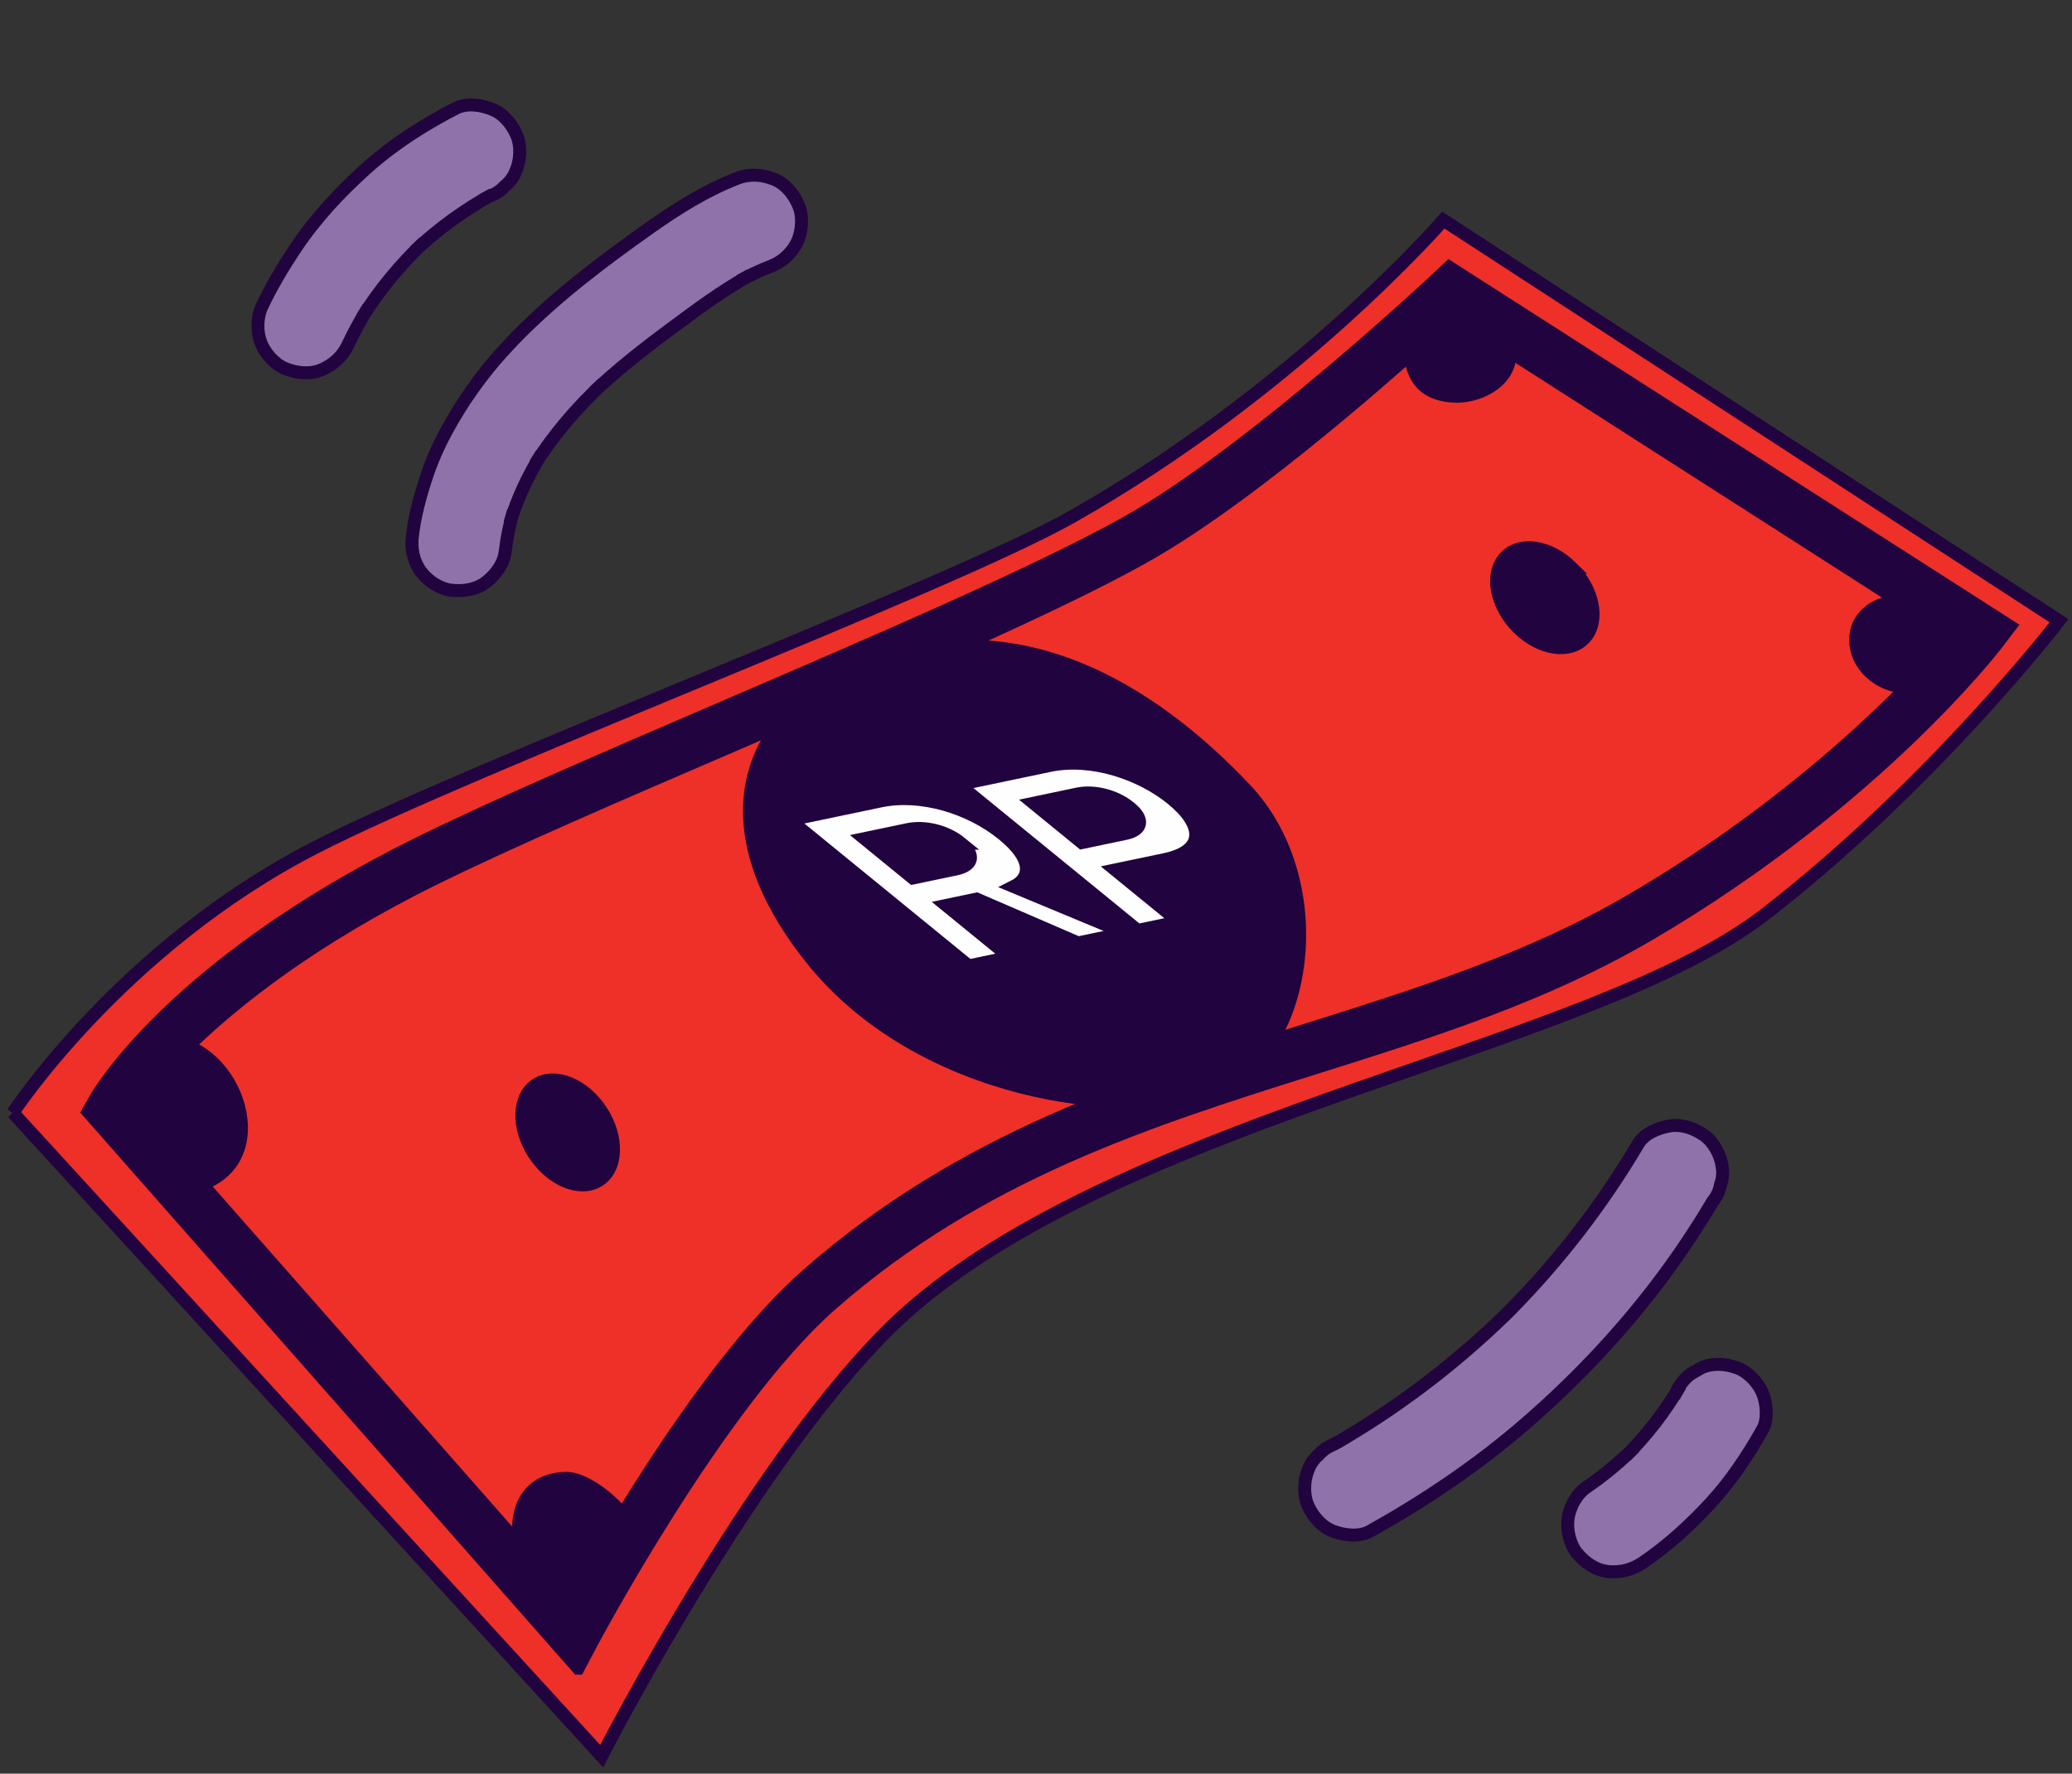
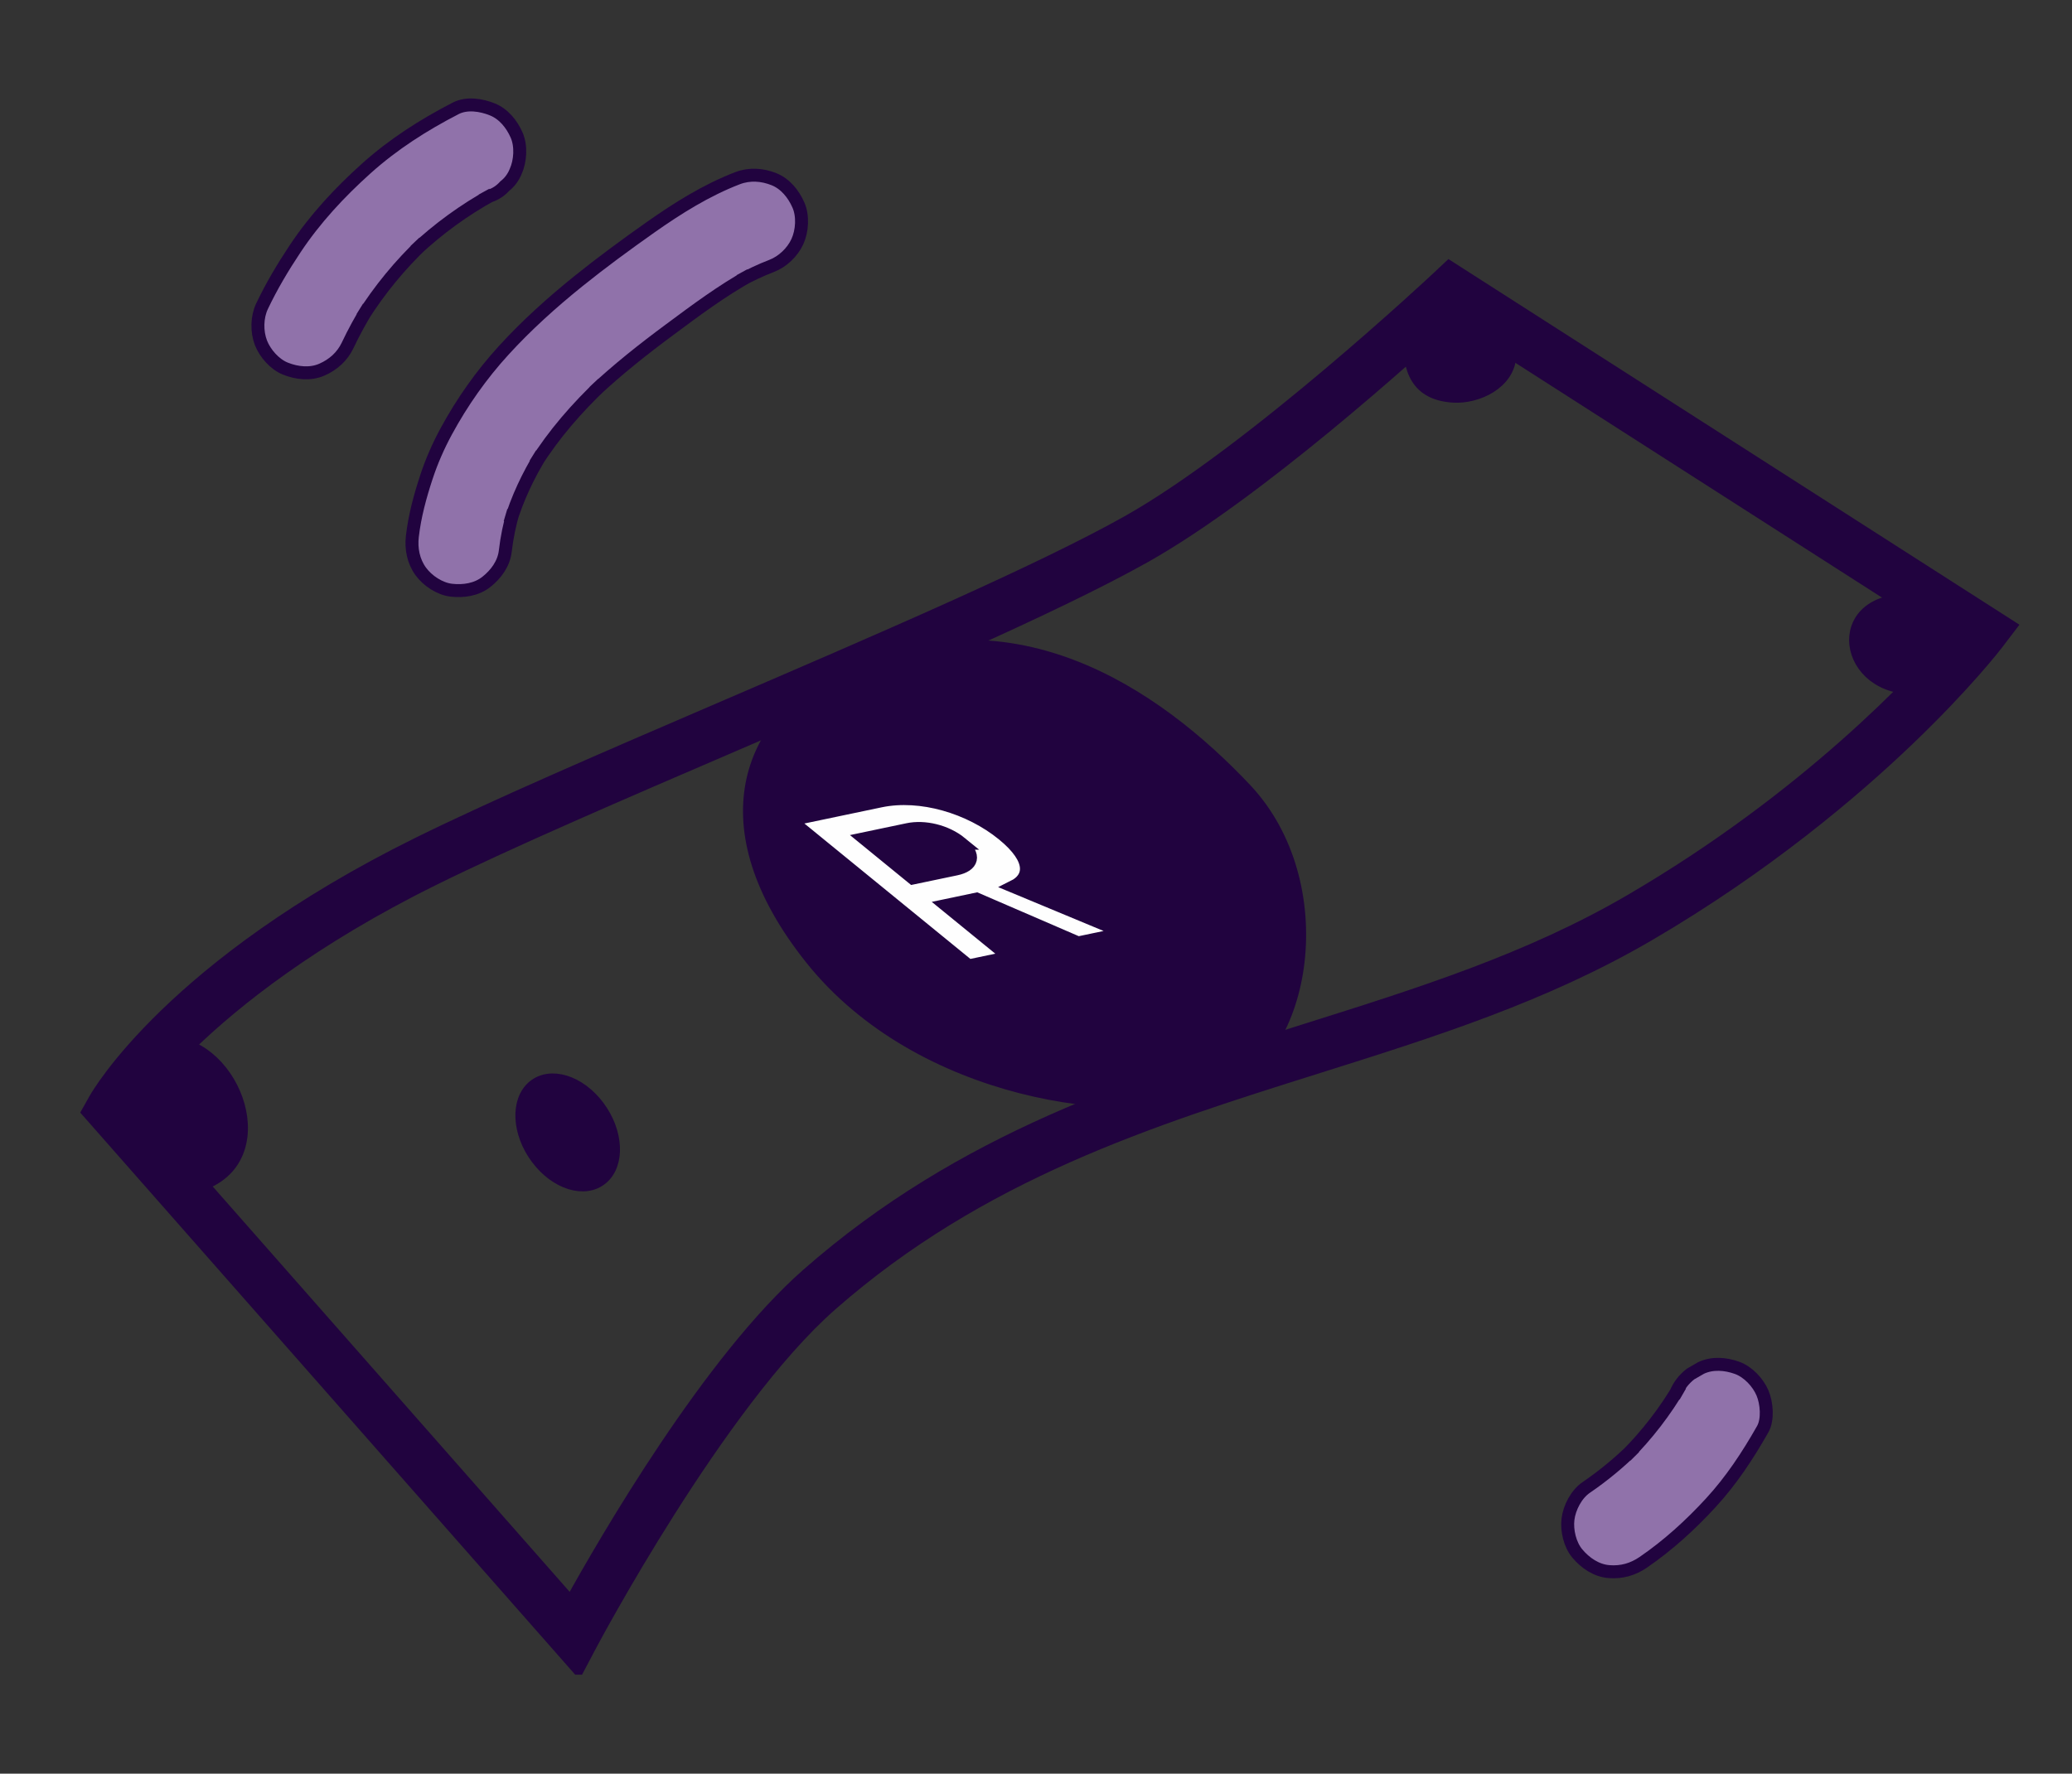
<svg xmlns="http://www.w3.org/2000/svg" width="160" height="137" viewBox="0 0 160 137" fill="none">
  <rect x="0" y="0" width="160" height="137" fill="#333333" stroke="none" />
-   <path d="M1 85.952C1 85.952 9.371 73.139 24.371 65.446C36.542 59.201 73.193 45.322 82.698 39.957C100.071 30.148 111.454 17 111.454 17L159 47.947C159 47.947 149.314 60.539 136.28 70.63C123.082 80.852 87.946 86.045 70.585 100.866C59.344 110.462 46.461 135.645 46.461 135.645L1.003 85.949L1 85.952Z" fill="#EE3029" stroke="#21033F" />
  <path d="M10.383 85.536L44.082 123.815C46.815 118.882 54.82 105.072 62.367 98.445C74.368 87.902 87.783 83.68 100.757 79.592C109.687 76.78 118.121 74.125 125.932 69.561C139.509 61.632 148.042 52.479 150.909 49.14L112.217 24.356C109.039 27.291 97.107 38.081 88.401 42.977C81.511 46.849 69.035 52.22 56.97 57.413C47.908 61.312 39.345 64.998 33.484 67.895C24.043 72.557 18.1 77.356 14.774 80.562C12.492 82.765 11.097 84.534 10.383 85.539V85.536ZM44.642 128.853L6.805 85.871L7.351 84.901C7.587 84.481 13.352 74.521 32.293 65.164C38.219 62.236 46.812 58.538 55.91 54.624C67.909 49.461 80.316 44.119 87.08 40.316C96.695 34.911 110.984 21.509 111.126 21.375L111.906 20.641L155.215 48.382L154.19 49.726C154.094 49.851 151.782 52.861 147.297 57.151C143.181 61.09 136.367 66.898 127.302 72.196C119.225 76.914 110.649 79.615 101.567 82.474C88.865 86.475 75.733 90.61 64.177 100.759C55.493 108.385 45.692 126.872 45.593 127.058L44.645 128.853H44.642Z" fill="#21033F" stroke="#21033F" />
-   <path d="M64.221 52.631C58.223 55.752 54.312 63.606 62.669 74.061C71.026 84.511 86.987 86.653 93.971 84.08C100.955 81.509 102.973 68.183 96.165 60.968C89.357 53.753 77.831 45.55 64.223 52.631H64.221Z" fill="#21033F" stroke="#21033F" />
+   <path d="M64.221 52.631C58.223 55.752 54.312 63.606 62.669 74.061C71.026 84.511 86.987 86.653 93.971 84.08C100.955 81.509 102.973 68.183 96.165 60.968C89.357 53.753 77.831 45.55 64.223 52.631Z" fill="#21033F" stroke="#21033F" />
  <path d="M46.196 85.481C47.654 87.433 47.777 89.905 46.476 91C45.171 92.099 42.933 91.405 41.477 89.453C40.019 87.503 39.896 85.032 41.197 83.934C42.502 82.838 44.74 83.532 46.196 85.481Z" fill="#21033F" stroke="#21033F" />
-   <path d="M121.343 43.828C123.06 45.524 123.535 47.946 122.401 49.239C121.266 50.53 118.957 50.201 117.24 48.505C115.524 46.806 115.049 44.388 116.183 43.094C117.317 41.803 119.627 42.129 121.346 43.828H121.343Z" fill="#21033F" stroke="#21033F" />
  <path d="M12.497 80.547C17.814 80.11 21.412 89.059 15.859 91.352C13.687 92.249 11.201 90.466 9.883 88.505C7.768 85.352 10.515 84.073 11.036 82.097L12.5 80.547H12.497Z" fill="#21033F" stroke="#21033F" />
-   <path d="M43.745 114.188C40.534 114.223 39.447 116.971 40.347 120.167L45.162 125.832L47.993 119.538C50.753 118.812 45.988 114.161 43.745 114.188Z" fill="#21033F" stroke="#21033F" />
  <path d="M148.109 46.121L147.62 46.38C141.24 46.104 142.339 53.467 148.109 53.109C149.74 53.01 152.756 51.783 153 49.498C153.255 47.097 149.872 46.142 148.109 46.121Z" fill="#21033F" stroke="#21033F" />
  <path d="M113.164 23.671C111.418 23.129 110.665 24.032 109.572 25.935H108.842C108.762 28.616 109.46 30.44 112.255 30.601C114.041 30.706 116.518 29.587 116.592 27.433C116.649 25.772 114.686 24.143 113.164 23.671Z" fill="#21033F" stroke="#21033F" />
-   <path d="M87.258 62.391C86.099 61.444 84.454 61.068 83.199 61.33L79.816 62.041L83.542 65.083L86.926 64.372C88.181 64.11 88.398 63.32 87.258 62.391ZM87.857 71.867L74.043 60.596L81.035 59.13C84.284 58.448 88.085 59.733 90.507 61.709C92.91 63.67 93.165 65.719 89.938 66.395L86.129 67.193L91.037 71.197L87.854 71.864L87.857 71.867Z" fill="#FEFEFE" stroke="#21033F" />
  <path d="M74.206 65.128C73.047 64.181 71.377 63.808 70.1 64.076L66.761 64.776L70.488 67.818L73.827 67.119C75.104 66.851 75.365 66.073 74.203 65.128H74.206ZM83.252 72.833L75.409 69.444L73.077 69.934L77.985 73.938L74.802 74.605L60.988 63.333L67.98 61.868C71.094 61.215 74.884 62.351 77.452 64.447C79.896 66.44 79.542 67.853 78.281 68.48L86.902 72.067L83.249 72.833H83.252Z" fill="#FEFEFE" stroke="#21033F" />
  <path d="M56.95 13.765C54.549 14.687 52.332 16.079 50.237 17.555C48.338 18.894 46.455 20.275 44.646 21.732C42.616 23.369 40.659 25.129 38.901 27.056C37.169 28.949 35.682 31.064 34.458 33.32C33.849 34.444 33.332 35.619 32.933 36.833C32.437 38.337 32.024 39.857 31.842 41.429C31.732 42.38 31.919 43.348 32.488 44.133C33.012 44.856 33.959 45.486 34.858 45.588C35.792 45.695 36.804 45.545 37.562 44.941C38.3 44.359 38.908 43.534 39.017 42.572C39.138 41.514 39.357 40.475 39.654 39.454C39.561 39.765 39.47 40.078 39.376 40.389C39.941 38.505 40.784 36.726 41.815 35.054C41.649 35.322 41.483 35.587 41.317 35.854C42.762 33.545 44.554 31.491 46.532 29.625C46.307 29.837 46.082 30.051 45.856 30.262C47.697 28.534 49.68 26.966 51.709 25.464C53.721 23.969 55.746 22.455 57.944 21.239C57.673 21.388 57.399 21.535 57.128 21.686C57.924 21.251 58.739 20.863 59.586 20.539C60.435 20.212 61.199 19.483 61.575 18.657C61.949 17.837 62.023 16.674 61.653 15.836C61.282 14.991 60.654 14.199 59.772 13.844C58.862 13.478 57.881 13.408 56.95 13.765L56.95 13.765Z" fill="#9072AA" stroke="#21033F" />
  <path d="M35.191 8.368C32.707 9.647 30.374 11.138 28.29 13.007C26.213 14.872 24.323 16.905 22.778 19.234C21.834 20.652 20.962 22.12 20.231 23.66C19.832 24.503 19.817 25.616 20.152 26.482C20.47 27.295 21.21 28.139 22.034 28.471C22.919 28.826 23.96 28.945 24.858 28.55C25.732 28.165 26.431 27.546 26.847 26.668C27.326 25.655 27.862 24.675 28.455 23.722C28.289 23.99 28.123 24.255 27.957 24.523C29.294 22.393 30.896 20.447 32.721 18.722C32.496 18.933 32.271 19.148 32.046 19.359C33.848 17.668 35.856 16.205 38.026 15.017C37.754 15.168 37.484 15.316 37.21 15.464C37.413 15.352 37.619 15.244 37.824 15.138C38.279 14.981 38.663 14.727 38.978 14.374C39.352 14.08 39.629 13.707 39.816 13.257C40.188 12.436 40.263 11.277 39.894 10.435C39.523 9.591 38.895 8.799 38.013 8.447C37.161 8.102 36.044 7.927 35.191 8.368L35.191 8.368Z" fill="#9072AA" stroke="#21033F" />
-   <path d="M126.505 88.351C124.268 92.138 121.653 95.698 118.71 98.97C117.869 99.907 116.999 100.818 116.105 101.708C116.329 101.486 116.551 101.266 116.774 101.044C113.608 104.186 110.135 107.02 106.407 109.472C105.338 110.177 104.246 110.847 103.14 111.489C103.408 111.335 103.677 111.179 103.944 111.025C103.623 111.21 103.299 111.394 102.973 111.575C102.521 111.744 102.141 112.009 101.833 112.37C101.459 112.684 101.186 113.075 101.013 113.547C100.675 114.37 100.637 115.504 101.021 116.328C101.421 117.177 102.083 117.958 102.994 118.288C103.84 118.591 104.949 118.736 105.774 118.28C110.063 115.894 114.116 113.154 117.824 109.939C121.521 106.735 124.928 103.161 127.897 99.268C129.474 97.201 130.928 95.037 132.254 92.797C132.576 92.409 132.779 91.97 132.862 91.483C133.028 91.026 133.065 90.555 132.978 90.07C132.856 89.206 132.331 88.211 131.605 87.699C130.824 87.152 129.842 86.796 128.877 86.975C128.013 87.135 126.975 87.557 126.505 88.351L126.505 88.351Z" fill="#9072AA" stroke="#21033F" />
  <path d="M129.395 107.633C129.354 107.708 129.312 107.781 129.269 107.855C129.432 107.573 129.594 107.291 129.756 107.012C128.596 109.005 127.183 110.837 125.552 112.467C125.774 112.248 125.998 112.025 126.221 111.803C125.069 112.948 123.821 113.981 122.48 114.897C121.725 115.413 121.185 116.461 121.079 117.347C120.974 118.215 121.229 119.307 121.797 119.989C122.41 120.722 123.269 121.316 124.249 121.392C125.221 121.468 126.08 121.227 126.891 120.674C128.806 119.362 130.528 117.794 132.099 116.086C133.689 114.358 134.958 112.431 136.115 110.393C136.542 109.645 136.425 108.368 136.107 107.612C135.766 106.791 134.989 105.959 134.135 105.652C133.251 105.333 132.233 105.248 131.357 105.661C131.087 105.814 130.819 105.968 130.551 106.125C130.032 106.525 129.646 107.026 129.394 107.633L129.395 107.633Z" fill="#9072AA" stroke="#21033F" />
</svg>